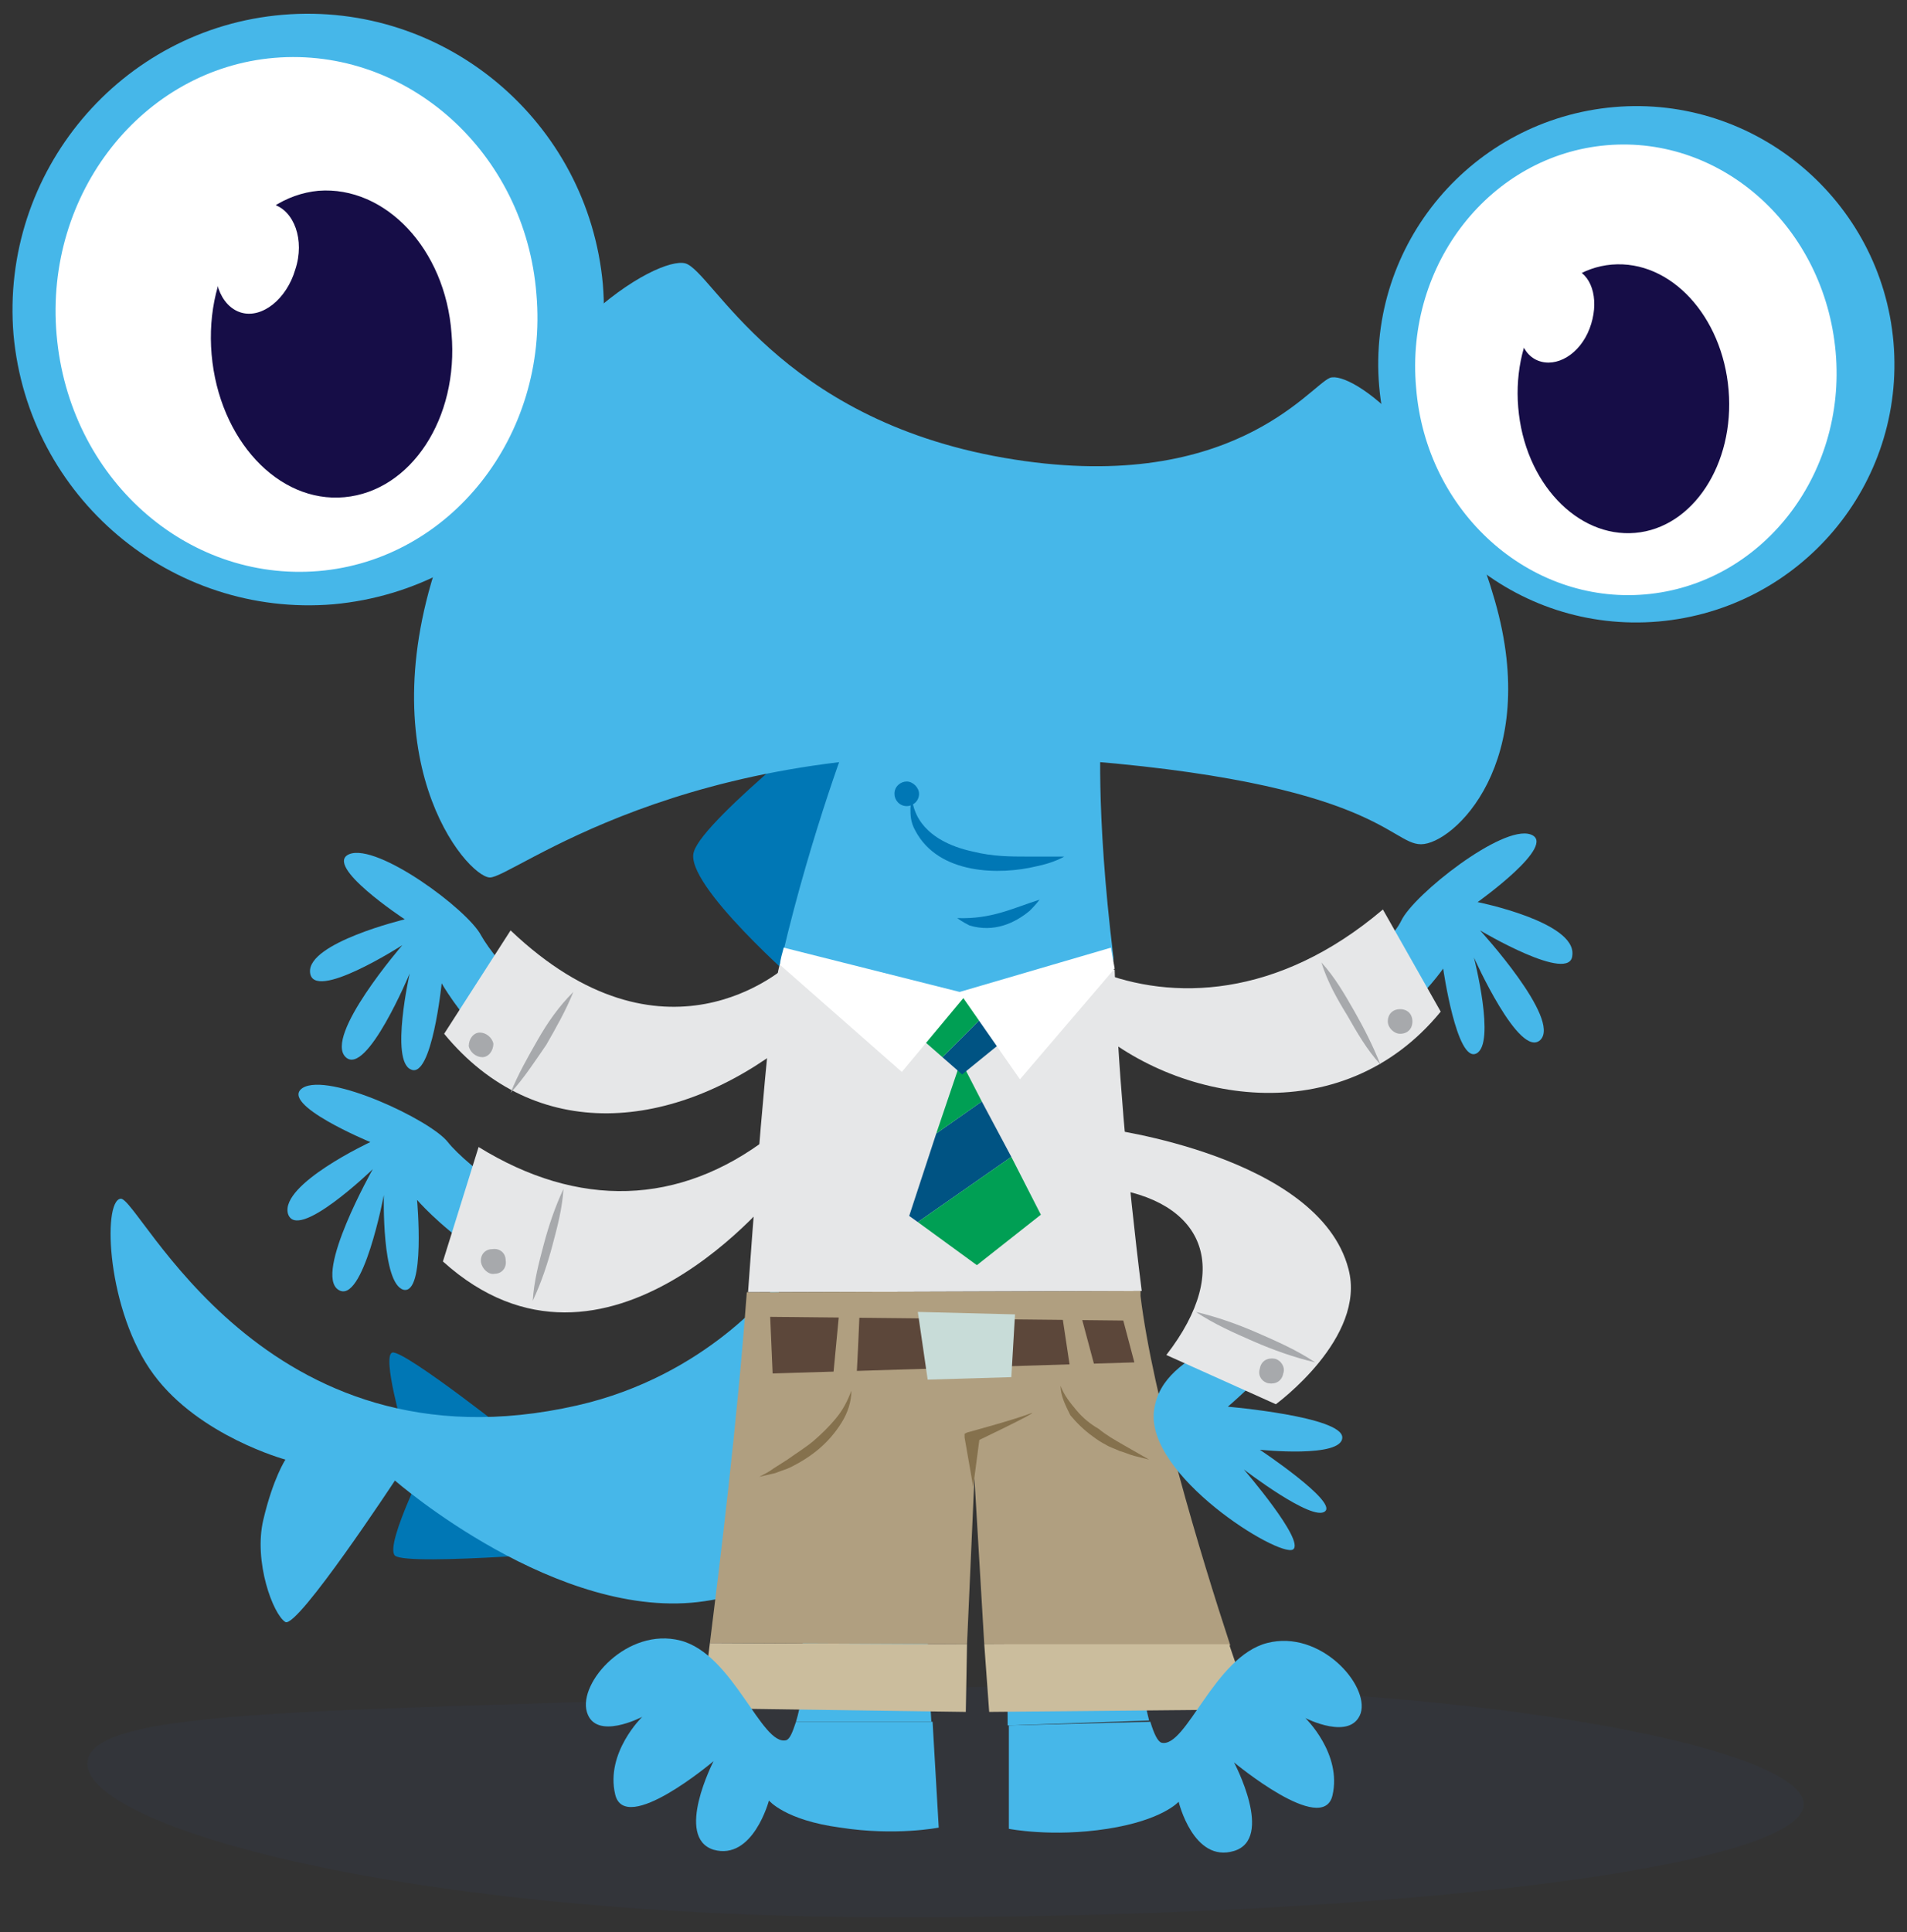
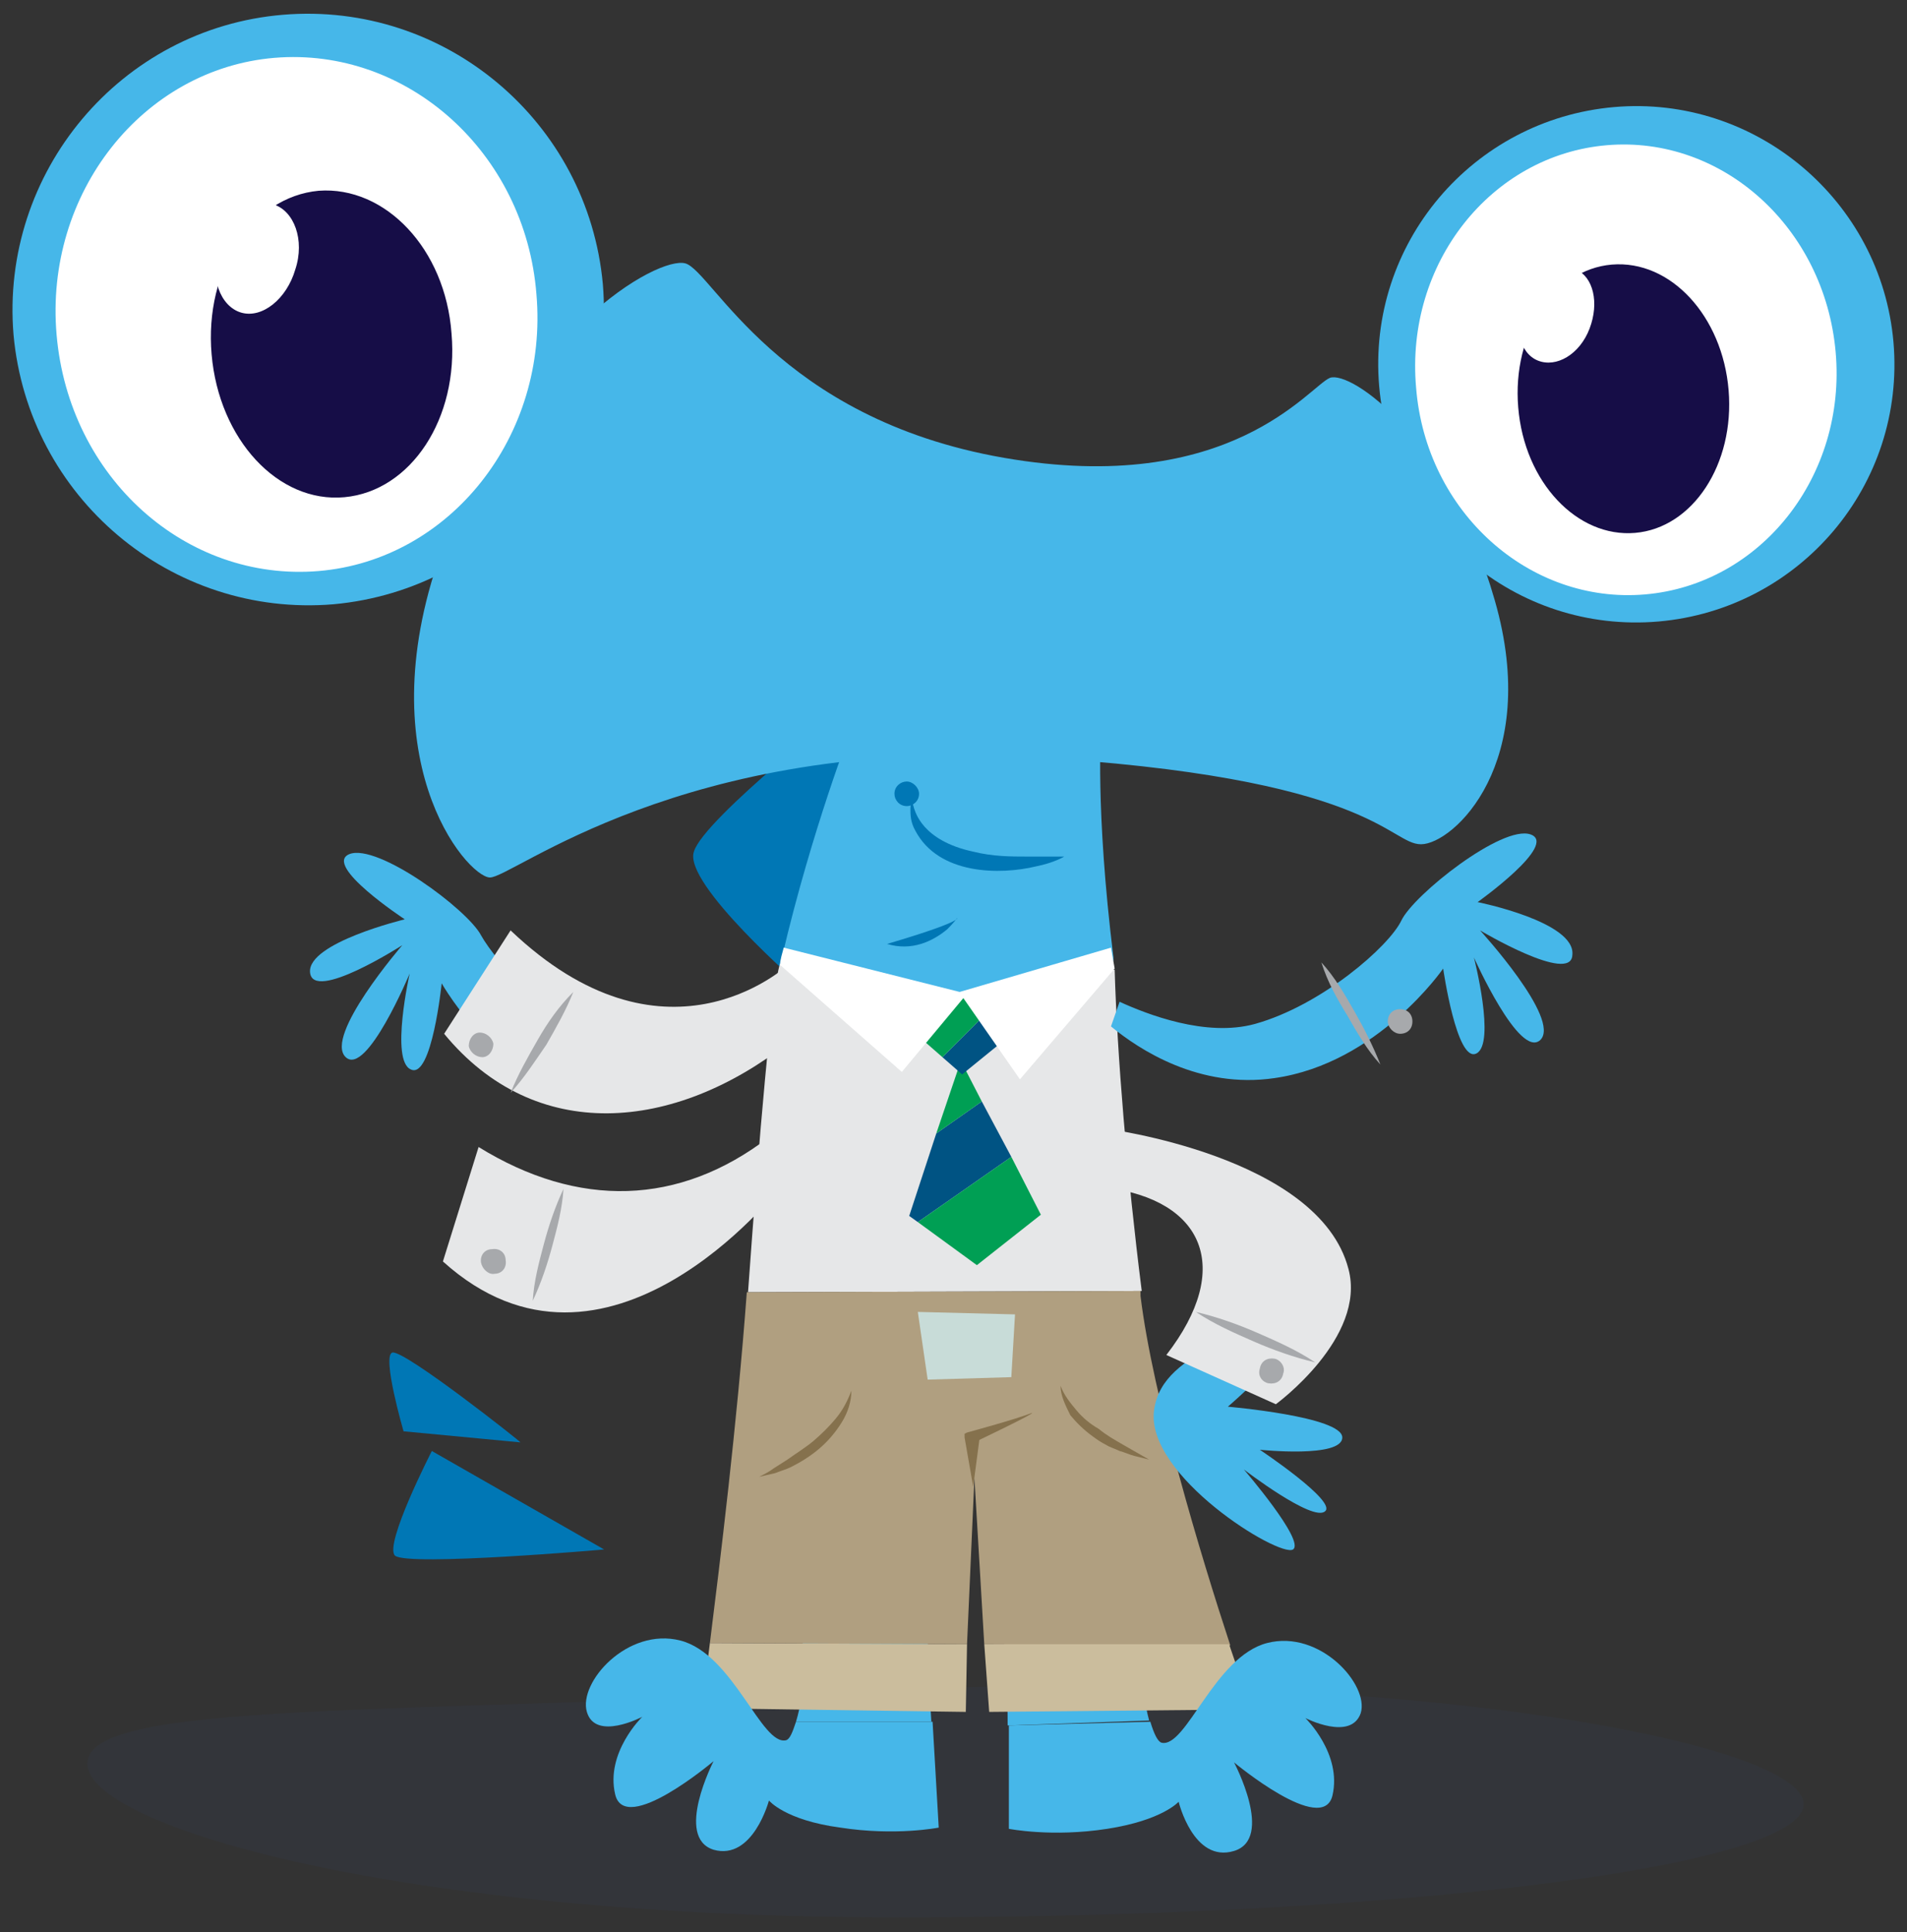
<svg xmlns="http://www.w3.org/2000/svg" version="1.1" x="0px" y="0px" viewBox="0 0 155 157" style="enable-background:new 0 0 155 157;" xml:space="preserve" width="155" height="157" preserveAspectRatio="none">
  <rect x="0" y="0" width="155" height="157" fill="#333333" stroke="none" />
  <style type="text/css">
	.st0{opacity:0.1;fill:#384E7D;}
	.st1{fill:#46B7E9;}
	.st2{fill:#0077B5;}
	.st3{fill:#FFFFFF;}
	.st4{fill:#160D47;}
	.st5{fill:#FFFDE7;}
	.st6{fill:#00659F;}
	.st7{fill:#C8DCD8;}
	.st8{fill:#726658;}
	.st9{fill:#3C2415;}
	.st10{fill:#E6E7E8;}
	.st11{fill:#A7A9AC;}
	.st12{fill:#CBBD9D;}
	.st13{fill:#B09F80;}
	.st14{fill:none;}
	.st15{fill:#005383;}
	.st16{fill:#009F54;}
	.st17{fill:#5C473A;}
	.st18{fill:#85714D;}
	.st19{opacity:0.1;}
	.st20{fill:#384E7D;}
	.st21{fill:#289048;}
	.st22{fill:#64B746;}
	.st23{fill:#006A3E;}
	.st24{fill:#BE1E2D;}
	.st25{fill:#790410;}
	.st26{fill:#0278B5;}
	.st27{fill:#48B6E8;}
	.st28{fill:#F0EBC2;}
	.st29{fill:#726659;}
	.st30{fill:#191348;}
	.st31{fill:#04679F;}
	.st32{fill:#D9D5B2;}
	.st33{fill:#3B2416;}
	.st34{fill:#C9DCD7;}
	.st35{opacity:0.1;fill:#010101;}
	.st36{fill:#FFFCE8;}
</style>
  <g id="Alex_Cast_Shadow">
</g>
  <g id="Alex_Right_Leg">
</g>
  <g id="Alex_Left_Leg">
</g>
  <g id="Alex_Tail">
</g>
  <g id="Alex_Left_Arm_Upper">
</g>
  <g id="Alex_Right_Arm_Lower">
</g>
  <g id="Alex_Right_Arm_Upper">
</g>
  <g id="Alex_Dorsal">
</g>
  <g id="Alex_Head">
</g>
  <g id="Alex_Mouth">
</g>
  <g id="Alex_Right_Eye">
</g>
  <g id="Alex_Left_Eye">
</g>
  <g id="Alex_Left_Arm_Lower">
</g>
  <g id="Alex_3rd_Grade_Shirt">
</g>
  <g id="Alex_Shorts">
    <g>
      <path class="st0" d="M146.6,146.6c0,5.1-32.9,9.2-73.5,9.2s-66-7.4-66-12.5s24-4,66-6C113.6,135.5,146.6,141.5,146.6,146.6z" />
      <path class="st1" d="M74.4,118.4l-7.4,0.2c0,0-0.8,16.3-2.3,21.3h11L74.4,118.4z" />
      <path class="st1" d="M91.2,118.7l-9.4,0.3l0.1,21.2l11.5-0.4C92,134.5,91.2,118.7,91.2,118.7z" />
-       <path class="st1" d="M49.9,100.1c-5.6-0.3-12-5.4-13.5-7.3c-1.4-1.8-9.7-5.7-11.8-4.4c-2,1.3,5.5,4.4,5.5,4.4s-7.3,3.4-6.7,5.8    c0.7,2.4,6.9-3.6,6.9-3.6s-4.8,8.5-2.8,9.8c2,1.3,3.7-7.7,3.7-7.7s-0.2,7.2,1.6,7.7c1.8,0.4,1.1-7.3,1.1-7.3s6.9,8,15.3,7.3    c5.8-0.5,9.8-5.1,11.7-8l-0.7-2.3C58.4,96.4,54.1,100.3,49.9,100.1z" />
      <path class="st10" d="M62.5,92.4C55.2,98,47,98.2,38.9,93.2l-2.9,9.3c13.3,12,27.3-5.9,27.3-5.9L62.5,92.4z" />
      <path class="st11" d="M41.1,102.4c0.1,0.6-0.3,1.1-0.9,1.1c-0.5,0.1-1-0.4-1.1-0.9c-0.1-0.6,0.3-1.1,0.9-1.1    C40.6,101.4,41.1,101.8,41.1,102.4z" />
      <g>
        <path class="st11" d="M45.8,96.6c-0.1,1.6-0.5,3.1-0.9,4.6c-0.4,1.5-0.9,3-1.6,4.5c0.1-1.6,0.5-3.1,0.9-4.6     C44.6,99.6,45.1,98.1,45.8,96.6z" />
      </g>
      <g>
        <path class="st1" d="M62.7,81.8c-2.1,1.5-7.5,5-11.8,3.9c-5.4-1.4-10.7-7.7-11.8-9.7c-1.1-2.1-8.4-7.5-10.7-6.6     c-2.2,0.9,4.5,5.3,4.5,5.3s-7.9,1.9-7.7,4.3c0.2,2.5,7.5-2.2,7.5-2.2s-6.4,7.4-4.6,9.1c1.7,1.6,5.2-6.8,5.2-6.8s-1.6,7.1,0.1,7.8     c1.7,0.8,2.5-7,2.5-7s5.2,9.2,13.6,10.1c6.4,0.7,11.7-4.1,13.8-6.4L62.7,81.8z" />
        <path class="st10" d="M64.4,78.1c-0.8,0.8-10.5,9.3-22.9-2.5l-5.4,8.4c7.4,9,18.7,8,28,0.7L64.4,78.1z" />
        <path class="st11" d="M40.1,84.8c0,0.6-0.4,1.1-0.9,1.1c-0.5,0-1-0.4-1.1-0.9c0-0.6,0.4-1.1,0.9-1.1S40,84.3,40.1,84.8z" />
        <g>
          <path class="st11" d="M46.6,80.6c-0.6,1.5-1.4,2.9-2.2,4.3c-0.9,1.3-1.8,2.7-2.9,3.9c0.6-1.5,1.4-2.9,2.2-4.3      C44.5,83.1,45.4,81.8,46.6,80.6z" />
        </g>
      </g>
      <path class="st2" d="M69.5,56.9c0,0-12.3,9.6-13.1,12.3c-0.9,2.6,8.8,11,8.8,11L69.5,56.9z" />
      <path class="st1" d="M90.5,77.8c-1.5-12.2-1-18.6-1-18.6H69.2c0,0-3.2,8.2-5.6,18.4c-0.3,1.5,7.5,4,14.7,4.1    C84.7,81.8,90.7,79.5,90.5,77.8z" />
      <path class="st1" d="M74.4,117.4l-7.4,0.2c0,0-0.8,11-2,17.3h10.5L74.4,117.4z" />
      <path class="st1" d="M94,116.4l-9.4,0.3l0.1,18.1h14.4C98,128.2,94,116.4,94,116.4z" />
      <g>
        <path class="st2" d="M31.9,109.9c-0.9,0.2,0.9,6.4,0.9,6.4l9.5,0.9C42.4,117.2,32.9,109.7,31.9,109.9z" />
        <path class="st2" d="M32.1,126.4c-0.9-0.9,3-8.5,3-8.5l14,8C49.2,125.9,33.1,127.3,32.1,126.4z" />
-         <path class="st1" d="M63,104.5c0,0-5.5,7.3-16.1,9.7c-25.5,5.8-35.6-17-37.1-16.8c-1.5,0.2-1.1,9.2,2.7,14.3     c3.7,5,10.7,6.9,10.7,6.9s-1,1.5-1.8,4.9c-0.8,3.4,0.8,7.7,1.8,8.3c1,0.5,8.9-11.5,8.9-11.5s13.3,11.6,25.2,9.8     c11.8-1.8,15.5-9.4,15.5-9.4L63,104.5z" />
      </g>
      <path class="st10" d="M90.6,78.8l-3.7-0.1l-9.1,5.2L67,78.4l-3.6-0.1c-0.7,2.2-1.7,14.1-2.6,26.7l32-0.1    C91.6,95.4,90.8,85.7,90.6,78.8z" />
      <path class="st12" d="M57,138.8l21.5,0.3l0.1-5.5l-20.9-0.1C57.3,136.8,57,138.8,57,138.8z" />
      <path class="st13" d="M92.7,105.3c0-0.1,0-0.2,0-0.4l-32,0.1c-0.8,10.8-2.2,22.1-3,28.5l20.9,0.1l0.6-13.5l0.8,13.5l20,0.1    C97.6,126.4,93.7,113.5,92.7,105.3z" />
      <path class="st12" d="M80,133.6l0.4,5.5l21.3-0.2c0,0-0.7-2.1-1.8-5.3L80,133.6z" />
      <path class="st1" d="M55.7,21.4C57.9,22,63.2,34,81.6,37.2c18.4,3.2,24.8-5.8,26.5-6.5c1.7-0.6,9.6,4.8,13.4,18.1    c3.8,13.2-3.4,19.8-6,19.8c-2.6,0-3.9-5.5-32-7.1c-28.1-1.6-41.9,9.9-43.7,9.8c-1.9-0.1-10.2-9.8-3.7-27.1    C42.5,26.8,53.5,20.8,55.7,21.4z" />
      <path class="st2" d="M74.1,65.1c0,0,0.1,0.2,0.2,0.6c0.1,0.2,0.6,2.6,4.8,3.5c1.6,0.4,3.1,0.4,4.3,0.4c1.9,0,3.1,0,3.1,0    s-0.8,0.5-2.3,0.8c-2.9,0.7-7.9,0.7-9.8-2.9C74,66.8,74,66.2,74,65.7C74,65.3,74.1,65.1,74.1,65.1z" />
      <path class="st2" d="M74.7,64.5c0,0.6-0.5,1-1,1c-0.6,0-1-0.5-1-1c0-0.6,0.5-1,1-1C74.2,63.5,74.7,64,74.7,64.5z" />
-       <path class="st2" d="M77.8,74.6c2.8,0.1,4.5-0.8,6.7-1.5c0,0-0.3,0.4-0.8,0.9c-1.2,1-2.9,1.8-4.9,1.2    C78.2,74.9,77.8,74.6,77.8,74.6z" />
+       <path class="st2" d="M77.8,74.6c0,0-0.3,0.4-0.8,0.9c-1.2,1-2.9,1.8-4.9,1.2    C78.2,74.9,77.8,74.6,77.8,74.6z" />
      <path class="st1" d="M49,23.1c1.1,13.2-8.7,24.8-21.9,26c-13.2,1.1-24.8-8.7-26-21.9C0,14,9.8,2.3,23,1.2    C36.2,0.1,47.8,9.9,49,23.1z" />
      <path class="st3" d="M43.6,23.9c1,11.5-7,21.6-17.7,22.5C15.1,47.3,5.6,38.8,4.6,27.2c-1-11.5,7-21.6,17.7-22.5    C33.1,3.8,42.7,12.4,43.6,23.9z" />
      <path class="st4" d="M36.7,27.1c0.6,6.9-3.3,12.8-8.7,13.3c-5.4,0.5-10.2-4.7-10.8-11.6c-0.6-6.9,3.3-12.8,8.7-13.3    C31.3,15.1,36.2,20.2,36.7,27.1z" />
      <path class="st3" d="M24,21.9c-0.7,2.4-2.7,4-4.4,3.5c-1.7-0.5-2.6-2.9-1.8-5.3c0.7-2.4,2.7-4,4.4-3.5    C23.9,17.1,24.8,19.5,24,21.9z" />
      <path class="st1" d="M153.9,27.8c1,11.6-7.6,21.7-19.1,22.7c-11.6,1-21.7-7.6-22.7-19.1c-1-11.6,7.6-21.7,19.1-22.7    C142.7,7.7,152.9,16.3,153.9,27.8z" />
      <path class="st3" d="M149.2,28.6c0.9,10.1-6.1,18.9-15.5,19.7c-9.4,0.8-17.8-6.7-18.6-16.8c-0.9-10.1,6.1-18.9,15.5-19.7    C140,11,148.3,18.5,149.2,28.6z" />
      <path class="st4" d="M140.5,31.7c0.5,6-2.9,11.2-7.6,11.6c-4.7,0.4-9-4.1-9.5-10.2c-0.5-6,2.9-11.2,7.6-11.6    C135.8,21.1,140,25.7,140.5,31.7z" />
      <path class="st3" d="M129.2,26.7c-0.8,2.1-2.7,3.2-4.2,2.6c-1.5-0.6-2-2.8-1.1-4.8c0.8-2.1,2.7-3.2,4.2-2.6    C129.5,22.5,130,24.6,129.2,26.7z" />
      <line class="st14" x1="83" y1="81.3" x2="72.8" y2="88.3" />
      <polygon class="st15" points="79.8,89.5 76.1,92.1 73.9,98.8 74.6,99.3 82.2,94   " />
      <polygon class="st16" points="78.1,86.2 76.1,92.1 79.8,89.5   " />
      <polygon class="st16" points="84.6,98.7 82.2,94 74.6,99.3 79.4,102.8   " />
      <polygon class="st15" points="81.4,84.7 79.8,82.7 76.6,85.9 78.2,87.3   " />
      <polygon class="st16" points="78.3,80.9 75,84.5 76.6,85.9 79.8,82.7   " />
-       <polygon class="st17" points="62.6,107 91.3,107.3 92.2,110.7 62.8,111.6   " />
      <path class="st13" d="M68.3,105.7l-0.8,8.4c0,0,1.9-0.1,2-0.5c0.1-0.4,0.4-7.7,0.4-7.7L68.3,105.7z" />
      <polygon class="st13" points="86.2,106 87.3,113.3 89.5,113 87.6,105.9   " />
      <polygon class="st7" points="74.6,106.6 82.5,106.8 82.2,111.9 75.4,112.1   " />
      <path class="st18" d="M79.6,117l-0.5,3.8l-0.7-4l0-0.3l0.2-0.1c0.7-0.2,3.7-1,5.3-1.6C84,114.9,79.6,117,79.6,117z" />
      <g>
        <path class="st18" d="M69.2,113c0,0.9-0.3,1.8-0.8,2.6c-0.5,0.8-1.1,1.5-1.8,2.1c-0.7,0.6-1.5,1.1-2.3,1.5     c-0.4,0.2-0.8,0.3-1.3,0.5c-0.4,0.1-0.9,0.2-1.3,0.3c0.4-0.2,0.8-0.4,1.2-0.7l1.1-0.7c0.7-0.5,1.5-1,2.1-1.5     c0.7-0.6,1.3-1.2,1.8-1.8C68.5,114.6,68.9,113.8,69.2,113z" />
      </g>
      <g>
        <path class="st18" d="M86.2,112.6c0.3,0.8,0.8,1.4,1.3,2c0.5,0.6,1.1,1.1,1.8,1.5c0.6,0.5,1.3,0.9,2,1.3c0.7,0.4,1.4,0.8,2.1,1.2     c-0.4-0.1-0.8-0.2-1.2-0.3c-0.4-0.1-0.8-0.3-1.2-0.4c-0.4-0.2-0.8-0.3-1.1-0.5c-0.4-0.2-0.7-0.4-1.1-0.7     c-0.7-0.5-1.3-1.1-1.8-1.7C86.6,114.2,86.2,113.4,86.2,112.6z" />
      </g>
      <path class="st1" d="M120.1,73.3c0,0,6.6-4.7,4.3-5.5c-2.3-0.8-9.5,4.9-10.5,7c-1,2.1-6.5,6.9-11.9,8.4c-4,1.1-8.8-0.8-11-1.8    l-0.7,2c2.3,1.9,7.2,5.1,13.3,4.2c8.4-1.2,13.7-8.9,13.7-8.9s1.1,7.7,2.7,6.9c1.6-0.8-0.2-7.8-0.2-7.8s3.7,8.3,5.4,6.7    c1.7-1.7-4.9-8.9-4.9-8.9s7.4,4.4,7.5,2C128.1,74.9,120.1,73.3,120.1,73.3z" />
-       <path class="st10" d="M88.3,83c7.1,6.6,20.7,9.1,28.8-0.8l-4.7-8.3c-8.6,7.3-17.2,7.4-23.2,5L88.3,83z" />
      <g>
        <path class="st11" d="M107.4,78.2c1.1,1.2,1.9,2.6,2.7,4c0.8,1.4,1.5,2.8,2.1,4.3c-1.1-1.2-1.9-2.6-2.7-4     C108.7,81.2,107.9,79.8,107.4,78.2z" />
      </g>
      <path class="st11" d="M114.8,83c0,0.6-0.4,1-1,1c-0.5,0-1-0.5-1-1c0-0.6,0.4-1,1-1C114.4,82,114.8,82.4,114.8,83z" />
      <g>
        <path class="st1" d="M91.3,92.9c0,0,14.3,5.2,16.1,10.6c1.1,3.4-7.6,10.8-7.6,10.8s9.3,0.8,9.3,2.5c0,1.7-6.7,1-6.7,1     s6.3,4.2,5.3,5c-1,0.9-6.6-3.4-6.6-3.4s5,5.8,4,6.5c-1.1,0.7-12-6-11.3-11.3c0.7-5.4,9.1-5.2,8.6-10.6     c-0.3-3.6-11.1-8.1-11.1-8.1L91.3,92.9z" />
        <path class="st10" d="M89.9,96.5c7.9,1,10.4,6.5,4.9,13.6l8.9,4c0,0,7.4-5.4,5.9-11c-2.4-9.2-19.8-11.4-19.8-11.4V96.5z" />
        <path class="st11" d="M104.3,111.6c-0.1,0.6-0.6,0.9-1.2,0.8c-0.5-0.1-0.9-0.6-0.7-1.2c0.1-0.6,0.6-0.9,1.2-0.8     C104.1,110.5,104.5,111.1,104.3,111.6z" />
        <g>
          <path class="st11" d="M106.9,110.7c-1.7-0.4-3.4-1-5-1.7c-1.6-0.7-3.2-1.4-4.7-2.4c1.7,0.4,3.4,1,5,1.7      C103.8,109,105.4,109.7,106.9,110.7z" />
        </g>
      </g>
      <path class="st3" d="M73.3,87.1l5-6l4.6,6.6l7.7-9c-0.1-0.6-0.2-1.1-0.3-1.7L78,80.6L63.7,77c-0.1,0.4-0.3,1-0.3,1.4L73.3,87.1z" />
      <path class="st1" d="M64.7,139.9c-0.3,0.9-0.5,1.4-0.8,1.5c-2,0.5-4.3-7-8.6-8.1c-4.3-1.1-8.3,3.4-7.6,5.8    c0.7,2.4,4.5,0.4,4.5,0.4s-3,2.9-2.2,6.3c0.8,3.4,8-2.7,8-2.7s-3.2,6.2,0,7.2c3.2,0.9,4.5-4,4.5-4s1.3,1.6,5.8,2.2    c4.5,0.7,8,0,8,0l-0.5-8.6H64.7z" />
      <path class="st1" d="M103,133.5c-4.3,1.1-6.6,8.6-8.6,8.1c-0.3-0.1-0.6-0.7-0.9-1.7L82,140.2l0,8.4c0,0,3.5,0.7,8,0    c4.5-0.7,5.8-2.2,5.8-2.2s1.2,5,4.5,4s0-7.2,0-7.2s7.2,6,8,2.7c0.8-3.4-2.2-6.3-2.2-6.3s3.7,1.9,4.5-0.4    C111.3,136.9,107.3,132.4,103,133.5z" />
    </g>
  </g>
  <g id="Alex_5th_Grade_Pants">
</g>
  <g id="Alex_4th_Grade_Shirt">
</g>
  <g id="Layer_20">
</g>
  <g id="Alex_5th_Grade_Shirt">
</g>
  <g id="labels">
</g>
</svg>